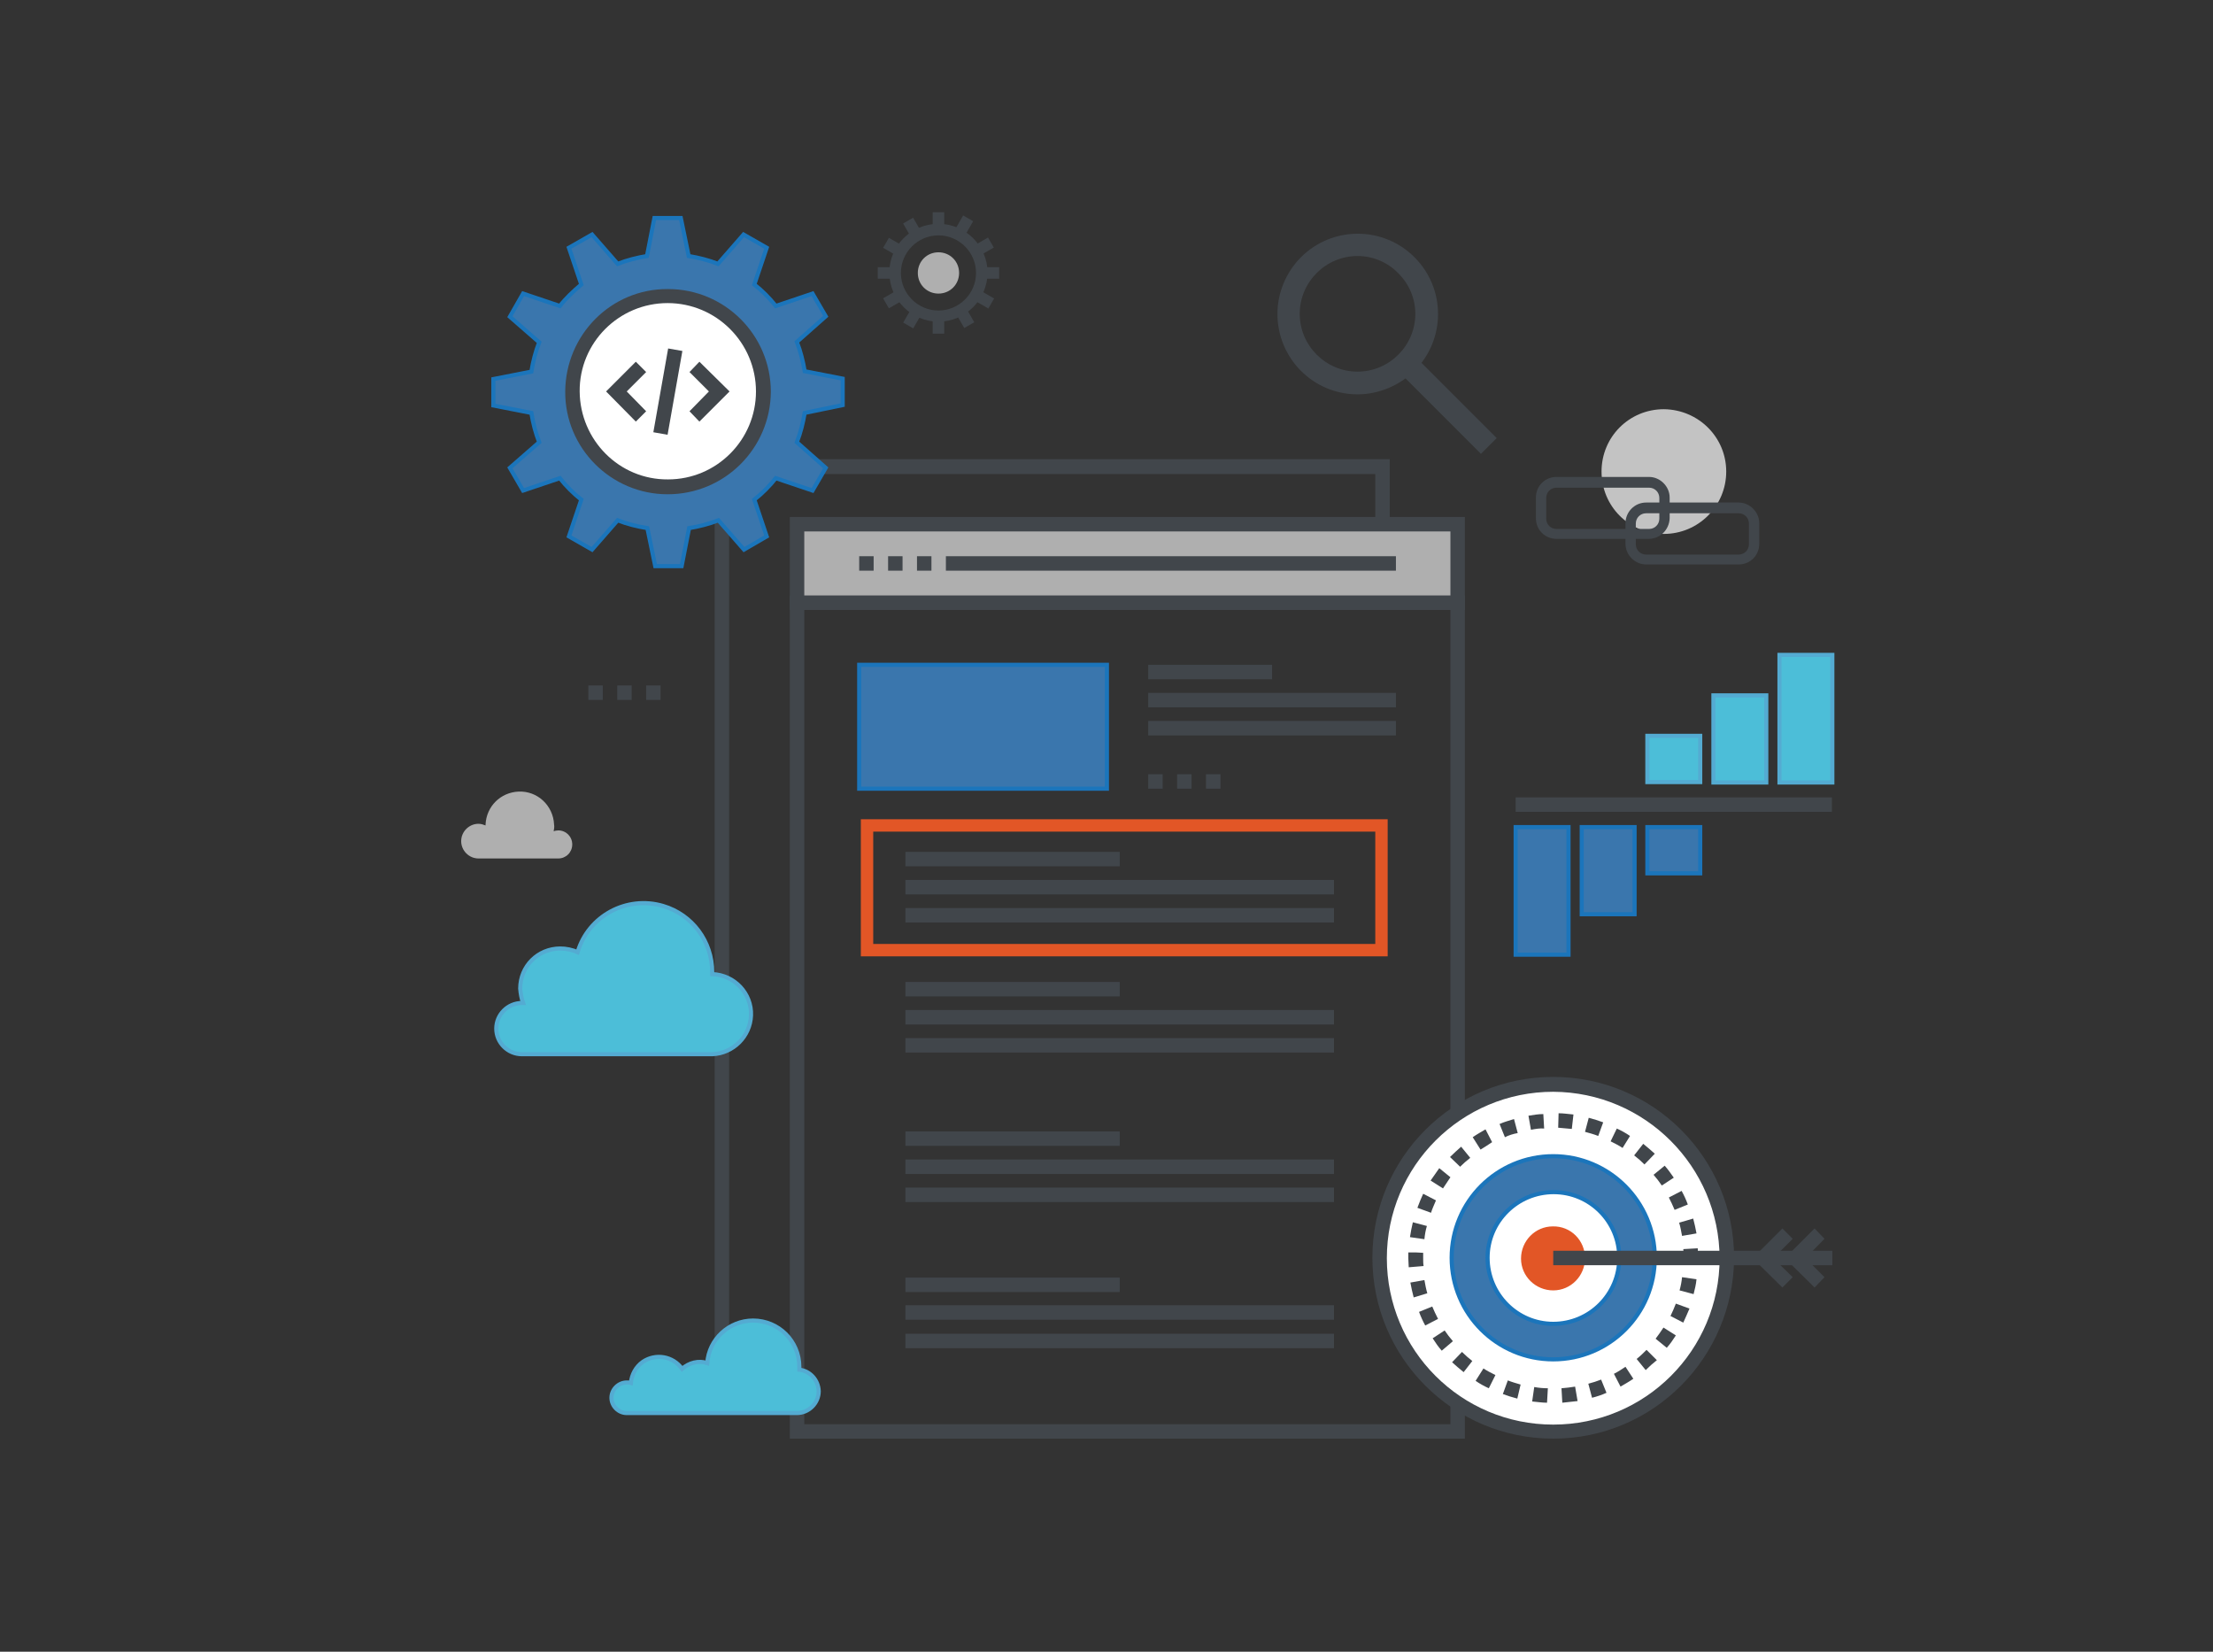
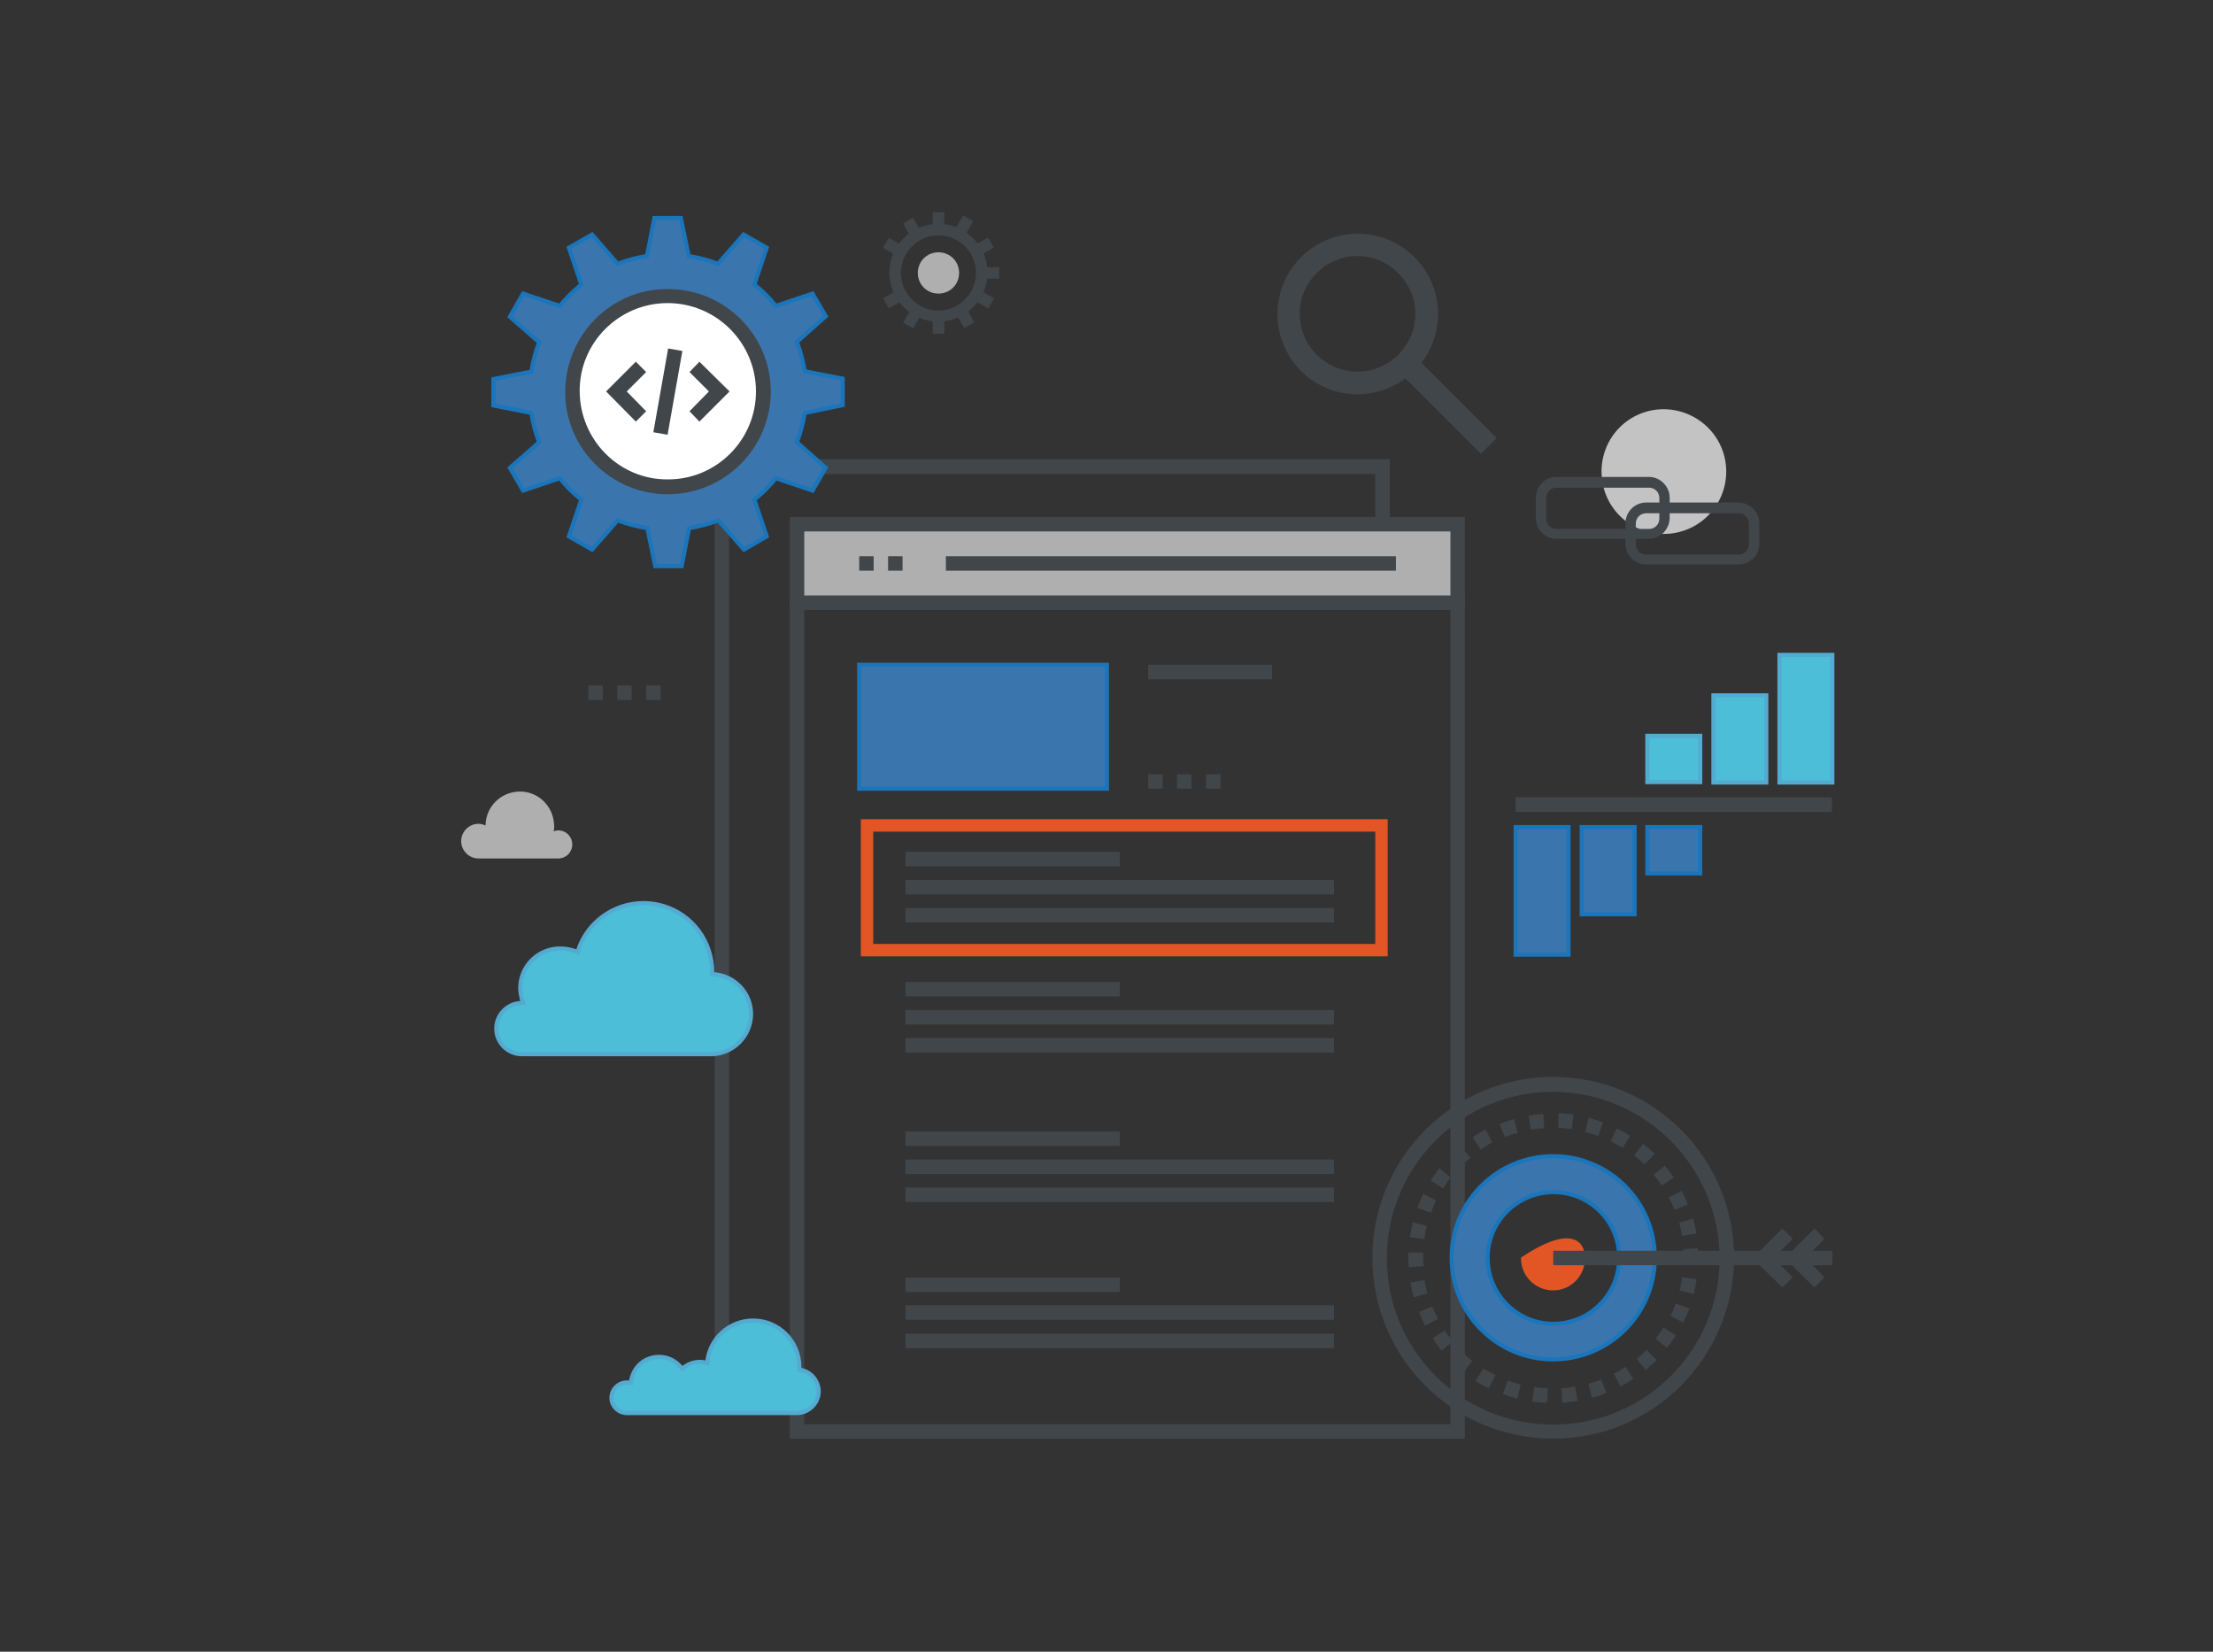
<svg xmlns="http://www.w3.org/2000/svg" id="Layer_1" x="0px" y="0px" viewBox="0 0 536 400" style="enable-background:new 0 0 536 400;" xml:space="preserve">
  <rect x="0" y="0" width="536" height="400" fill="#333333" stroke="none" />
  <style type="text/css"> .st0{fill:#4CBED8;stroke:#54ABD2;stroke-miterlimit:10;} .st1{fill:#3A76AD;stroke:#1B75BB;stroke-miterlimit:10;} .st2{fill:#41464B;} .st3{fill:#AFAFAF;} .st4{fill:#C3C3C3;} .st5{fill:none;stroke:#E25626;stroke-width:3;stroke-miterlimit:10;} .st6{fill:#FFFFFF;} .st7{fill:#E25626;stroke:#E25626;stroke-miterlimit:10;} .st8{fill:#F0ECD6;} .st9{fill:#777471;} .st10{fill:#C6C5C3;} .st11{fill:#F3904C;} .st12{fill:#8EA96C;} .st13{fill:#003A53;} .st14{fill:#B0D9ED;} .st15{fill:#F7B242;} .st16{fill:#FAD574;} .st17{fill:#E25626;} .st18{fill:#1B75BB;} .st19{fill:#70A541;} .st20{fill:#54ABD2;} .st21{fill:#4D4D4D;} </style>
  <g id="Layer_2_1_">
    <g id="Layer_1-2">
      <rect x="399" y="178.2" class="st0" width="12.8" height="11.2" />
      <rect x="415" y="168.4" class="st0" width="12.8" height="21.1" />
      <rect x="431" y="158.6" class="st0" width="12.8" height="30.9" />
      <rect x="399" y="200.3" class="st1" width="12.8" height="11.2" />
      <rect x="383.1" y="200.3" class="st1" width="12.8" height="21.1" />
      <rect x="367.1" y="200.3" class="st1" width="12.8" height="30.9" />
      <rect x="367.1" y="193.1" class="st2" width="76.6" height="3.5" />
      <path class="st3" d="M135.2,201.1c-0.4,0-0.8,0.1-1.1,0.2c0.1-0.5,0.2-1.1,0.1-1.6c-0.2-4.6-4-8.2-8.6-8c-4.4,0.2-7.8,3.6-8,8 c0,0.1,0,0.1,0,0.2c-0.5-0.2-1.1-0.4-1.7-0.4c-2.3,0-4.2,1.9-4.2,4.2c0,2.3,1.9,4.2,4.2,4.2h19.3c1.9,0,3.4-1.5,3.4-3.4 C138.6,202.6,137.1,201.1,135.2,201.1L135.2,201.1z" />
      <path class="st2" d="M328.8,95.5c-10.7,0-19.4-8.7-19.4-19.5c0-5.1,2.1-10.1,5.7-13.7c7.6-7.6,19.9-7.6,27.5,0 c7.6,7.6,7.6,19.9,0,27.5C338.9,93.4,333.9,95.5,328.8,95.5z M328.8,62c-7.7,0-14,6.3-14,14s6.3,14,14,14c7.7,0,14-6.3,14-14 c0-3.7-1.5-7.2-4.1-9.8C336.1,63.5,332.5,62,328.8,62z" />
      <rect x="347.9" y="83.7" transform="matrix(0.707 -0.707 0.707 0.707 33.47 276.619)" class="st2" width="5.4" height="28.4" />
      <path class="st2" d="M227.3,77.9c-6.5,0-11.9-5.3-11.9-11.9c0-6.5,5.3-11.8,11.9-11.8c6.5,0,11.9,5.3,11.9,11.9c0,0,0,0,0,0 C239.1,72.6,233.8,77.9,227.3,77.9z M227.3,57c-5,0-9.1,4.1-9.1,9.1s4.1,9.1,9.1,9.1s9.1-4.1,9.1-9.1 C236.4,61.1,232.3,57,227.3,57z" />
      <path class="st3" d="M232.3,66.1c0,2.8-2.2,5-5,5c-2.8,0-5-2.2-5-5c0-2.8,2.2-5,5-5C230.1,61.1,232.3,63.3,232.3,66.1z" />
      <rect x="225.9" y="51.4" class="st2" width="2.8" height="4.2" />
      <rect x="219.6" y="53.1" transform="matrix(0.866 -0.5 0.5 0.866 2.014 117.943)" class="st2" width="2.8" height="4.2" />
      <rect x="215" y="57.7" transform="matrix(0.5 -0.866 0.866 0.5 56.429 217.358)" class="st2" width="2.8" height="4.2" />
-       <rect x="212.6" y="64.7" class="st2" width="4.2" height="2.8" />
      <rect x="214.3" y="71" transform="matrix(0.866 -0.5 0.5 0.866 -7.193 117.907)" class="st2" width="4.2" height="2.8" />
      <rect x="218.9" y="75.6" transform="matrix(0.5 -0.866 0.866 0.5 43.842 229.893)" class="st2" width="4.2" height="2.8" />
      <rect x="225.9" y="76.6" class="st2" width="2.8" height="4.2" />
      <rect x="232.2" y="74.9" transform="matrix(0.866 -0.501 0.501 0.866 -7.164 127.269)" class="st2" width="2.8" height="4.2" />
      <rect x="236.8" y="70.3" transform="matrix(0.5 -0.866 0.866 0.5 56.462 242.529)" class="st2" width="2.8" height="4.2" />
      <rect x="237.8" y="64.7" class="st2" width="4.2" height="2.8" />
      <rect x="236.1" y="58.4" transform="matrix(0.866 -0.5 0.5 0.866 2.002 127.097)" class="st2" width="4.2" height="2.8" />
      <rect x="231.4" y="53.3" transform="matrix(0.498 -0.867 0.867 0.498 69.739 229.899)" class="st2" width="4.2" height="2.8" />
      <path class="st4" d="M418.1,114.2c0,8.3-6.7,15.1-15.1,15.1s-15.1-6.7-15.1-15.1s6.7-15.1,15.1-15.1l0,0 C411.4,99.2,418.1,105.9,418.1,114.2z" />
      <path class="st2" d="M421.1,136.7h-22.4c-2.7,0-5-2.3-5-5v-5c0-2.7,2.2-5,5-5h22.4c2.7,0,5,2.3,5,5v5 C426.1,134.5,423.9,136.7,421.1,136.7z M398.7,124.3c-1.4,0-2.5,1.1-2.5,2.5v5c0,1.4,1.1,2.5,2.5,2.5h22.4c1.4,0,2.5-1.1,2.5-2.5 c0,0,0,0,0,0v-5c0-1.4-1.1-2.5-2.5-2.5L398.7,124.3z" />
      <path class="st2" d="M399.3,130.5H377c-2.8,0-5-2.2-5-5v-5c0-2.8,2.2-5,5-5h22.4c2.7,0,5,2.3,5,5v5 C404.3,128.3,402.1,130.5,399.3,130.5z M377,118.1c-1.4,0-2.5,1.1-2.5,2.5c0,0,0,0,0,0v5c0,1.4,1.1,2.5,2.5,2.5l0,0h22.4 c1.4,0,2.5-1.1,2.5-2.5v-5c0-1.4-1.1-2.5-2.5-2.5H377z" />
      <path class="st2" d="M354.8,348.4H191.3V144.2h163.5V348.4z M194.8,344.9h156.5V147.7H194.8V344.9z" />
      <rect x="193.1" y="127" class="st3" width="160" height="19" />
      <path class="st2" d="M354.8,147.7H191.3v-22.5h163.5V147.7z M194.8,144.2h156.5v-15.5H194.8V144.2z" />
-       <rect x="222.1" y="134.7" class="st2" width="3.5" height="3.5" />
      <rect x="229.1" y="134.7" class="st2" width="109" height="3.5" />
      <rect x="215.1" y="134.7" class="st2" width="3.5" height="3.5" />
      <rect x="208.1" y="134.7" class="st2" width="3.5" height="3.5" />
      <polygon class="st2" points="188.8,334.5 173.1,334.5 173.1,111.2 336.6,111.2 336.6,127 333.1,127 333.1,114.8 176.6,114.8 176.6,331 188.8,331 " />
      <rect x="208.1" y="161" class="st1" width="60" height="30" />
      <rect x="210" y="199.9" class="st5" width="124.6" height="30.2" />
-       <rect x="278.1" y="174.6" class="st2" width="60" height="3.5" />
-       <rect x="278.1" y="167.8" class="st2" width="60" height="3.5" />
      <rect x="278.1" y="161" class="st2" width="30" height="3.5" />
      <rect x="219.3" y="251.4" class="st2" width="103.8" height="3.5" />
      <rect x="219.3" y="244.6" class="st2" width="103.8" height="3.5" />
      <rect x="219.3" y="237.8" class="st2" width="51.9" height="3.5" />
      <rect x="219.3" y="219.9" class="st2" width="103.8" height="3.5" />
      <rect x="219.3" y="213.1" class="st2" width="103.8" height="3.5" />
      <rect x="219.3" y="206.3" class="st2" width="51.9" height="3.5" />
      <rect x="219.3" y="287.6" class="st2" width="103.8" height="3.5" />
      <rect x="219.3" y="280.8" class="st2" width="103.8" height="3.5" />
      <rect x="219.3" y="274" class="st2" width="51.9" height="3.5" />
      <rect x="219.3" y="323" class="st2" width="103.8" height="3.5" />
      <rect x="219.3" y="316.1" class="st2" width="103.8" height="3.5" />
      <rect x="219.3" y="309.4" class="st2" width="51.9" height="3.5" />
      <rect x="292.1" y="187.5" class="st2" width="3.5" height="3.5" />
      <rect x="285.1" y="187.5" class="st2" width="3.5" height="3.5" />
      <rect x="278.1" y="187.5" class="st2" width="3.5" height="3.5" />
-       <path class="st6" d="M418.2,304.7c0-23.2-18.8-42-42-42c-23.2,0-42,18.8-42,42c0,23.2,18.8,42,42,42l0,0 C399.4,346.7,418.2,327.9,418.2,304.7z" />
      <path class="st1" d="M376.2,280c-13.6,0-24.6,11-24.6,24.6s11,24.6,24.6,24.6c13.6,0,24.6-11,24.6-24.6 C400.8,291.1,389.8,280,376.2,280C376.2,280,376.2,280,376.2,280z M376.2,320.6c-8.8,0-15.9-7.2-15.9-16c0-8.8,7.2-15.9,16-15.9 c8.8,0,15.9,7.1,15.9,15.9C392.2,313.5,385,320.6,376.2,320.6z" />
-       <path class="st7" d="M383.4,304.7c0,4-3.2,7.3-7.2,7.3s-7.3-3.2-7.3-7.2c0-4,3.2-7.3,7.2-7.3c0,0,0,0,0,0 C380.2,297.4,383.4,300.7,383.4,304.7z" />
+       <path class="st7" d="M383.4,304.7c0,4-3.2,7.3-7.2,7.3s-7.3-3.2-7.3-7.2c0,0,0,0,0,0 C380.2,297.4,383.4,300.7,383.4,304.7z" />
      <path class="st2" d="M374.7,339.7c-1.2,0-2.4-0.2-3.6-0.3l0.5-3.5c1.1,0.2,2.2,0.3,3.3,0.3L374.7,339.7z M378.4,339.7l-0.2-3.5 c1.1-0.1,2.2-0.2,3.3-0.4l0.6,3.5C380.9,339.4,379.6,339.6,378.4,339.7L378.4,339.7z M367.5,338.7c-1.2-0.3-2.4-0.7-3.5-1.1 l1.2-3.3c1,0.4,2.1,0.7,3.1,1L367.5,338.7z M385.6,338.5l-0.9-3.4c1.1-0.3,2.1-0.6,3.1-1l1.3,3.2 C388,337.8,386.8,338.2,385.6,338.5L385.6,338.5z M360.6,336.2c-1.1-0.5-2.2-1.1-3.2-1.8l1.9-3c0.9,0.6,1.9,1.1,2.9,1.6 L360.6,336.2z M392.5,335.8l-1.6-3.1c1-0.5,1.9-1.1,2.8-1.7l1.9,2.9C394.6,334.6,393.5,335.2,392.5,335.8L392.5,335.8z M354.5,332.3c-1-0.8-1.9-1.6-2.8-2.4l2.4-2.5c0.8,0.8,1.6,1.5,2.5,2.2L354.5,332.3z M398.6,331.8l-2.2-2.7 c0.9-0.7,1.7-1.5,2.4-2.2l2.5,2.5C400.4,330.1,399.5,330.9,398.6,331.8L398.6,331.8z M349.2,327.1c-0.8-0.9-1.5-1.9-2.2-3l2.9-1.9 c0.6,0.9,1.3,1.8,2,2.6L349.2,327.1z M403.7,326.4l-2.7-2.2c0.7-0.9,1.3-1.8,1.9-2.7l3,1.9C405.2,324.5,404.5,325.5,403.7,326.4z M345.2,321c-0.6-1.1-1.1-2.2-1.5-3.3l3.2-1.3c0.4,1,0.9,2,1.4,3L345.2,321z M407.7,320.3l-3.1-1.6c0.5-1,0.9-2,1.3-3l3.3,1.2 C408.7,318.1,408.2,319.2,407.7,320.3L407.7,320.3z M342.4,314.2c-0.3-1.2-0.6-2.4-0.8-3.6l3.4-0.6c0.2,1.1,0.4,2.2,0.7,3.2 L342.4,314.2z M410.2,313.4l-3.4-0.9c0.3-1.1,0.5-2.1,0.6-3.2l3.5,0.5C410.8,311,410.5,312.2,410.2,313.4L410.2,313.4z M341.2,306.9c0-0.7-0.1-1.5-0.1-2.2c0-0.4,0-0.9,0-1.4h1.8l1.8,0.1v0c0,0.4,0,0.8,0,1.2c0,0.7,0,1.4,0.1,2L341.2,306.9z M411.3,306.1l-3.5-0.1v-0.1c0-0.5,0-0.9,0-1.3c0-0.7,0-1.4-0.1-2.1l3.5-0.2c0,0.8,0.1,1.6,0.1,2.3c0,0.5,0,0.9,0,1.4L411.3,306.1 z M345,300.1l-3.5-0.5c0.2-1.2,0.4-2.4,0.7-3.6l3.4,0.9C345.3,297.9,345.1,299,345,300.1L345,300.1z M407.4,299.3 c-0.2-1.1-0.4-2.2-0.7-3.2l3.4-1c0.3,1.2,0.6,2.4,0.8,3.6L407.4,299.3z M346.6,293.7l-3.3-1.2c0.4-1.1,0.9-2.3,1.4-3.4l3.1,1.6 C347.4,291.7,346.9,292.7,346.6,293.7L346.6,293.7z M405.6,293c-0.4-1-0.9-2-1.4-3l3.1-1.6c0.6,1.1,1.1,2.2,1.5,3.3L405.6,293z M349.5,287.8l-3-1.9c0.7-1,1.4-2,2.1-3l2.7,2.2C350.7,286,350.1,286.9,349.5,287.8L349.5,287.8z M402.5,287.1 c-0.6-0.9-1.3-1.8-2-2.6l2.7-2.2c0.8,0.9,1.5,1.9,2.2,2.9L402.5,287.1z M353.7,282.6l-2.5-2.4c0.9-0.9,1.8-1.7,2.7-2.5l2.2,2.7 c-0.9,0.7-1.7,1.4-2.5,2.2L353.7,282.6z M398.3,282c-0.8-0.8-1.6-1.5-2.5-2.2l2.2-2.8c1,0.8,1.9,1.6,2.8,2.4L398.3,282z M358.6,278.4l-1.9-3c1-0.7,2.1-1.3,3.1-1.9l1.6,3.1C360.5,277.2,359.6,277.8,358.6,278.4z M393,278c-0.9-0.6-1.9-1.1-2.9-1.6 l1.5-3.1c1.1,0.5,2.2,1.1,3.2,1.8L393,278z M364.5,275.4l-1.3-3.2c1.1-0.5,2.3-0.8,3.5-1.2l0.9,3.4 C366.5,274.6,365.5,274.9,364.5,275.4L364.5,275.4z M387.1,275.1c-1-0.4-2.1-0.7-3.2-1l0.9-3.4c1.2,0.3,2.4,0.7,3.5,1.1 L387.1,275.1z M370.8,273.6l-0.6-3.4c1.2-0.2,2.4-0.4,3.6-0.4l0.2,3.5C373,273.2,371.9,273.4,370.8,273.6L370.8,273.6z M380.7,273.4c-1.1-0.1-2.2-0.2-3.3-0.3l0.1-3.5c1.2,0,2.4,0.2,3.6,0.3L380.7,273.4z" />
      <path class="st2" d="M376.2,348.4c-24.2,0-43.8-19.6-43.8-43.8c0-24.2,19.6-43.8,43.8-43.8s43.8,19.6,43.8,43.8c0,0,0,0,0,0 C419.9,328.8,400.4,348.4,376.2,348.4z M376.2,264.4c-22.2,0-40.3,18-40.3,40.3s18,40.3,40.3,40.3s40.3-18,40.3-40.3c0,0,0,0,0,0 C416.4,282.5,398.4,264.5,376.2,264.4L376.2,264.4z" />
      <rect x="376.2" y="302.9" class="st2" width="67.6" height="3.5" />
      <polygon class="st2" points="439.5,311.8 432.3,304.7 439.5,297.5 441.9,300 437.3,304.7 441.9,309.3 " />
      <polygon class="st2" points="431.7,311.8 424.5,304.7 431.7,297.5 434.2,300 429.5,304.7 434.2,309.3 " />
      <path class="st1" d="M204.1,98.1v-6.4l-9.2-1.8c-0.4-2.4-1-4.8-1.9-7.1l7-6.2l-3.2-5.5l-8.9,3c-1.5-1.9-3.3-3.7-5.2-5.2l3-8.9 l-5.6-3.2l-6.2,7.1c-2.3-0.9-4.7-1.5-7.1-1.9l-1.9-9.2h-6.4l-1.8,9.2c-2.4,0.4-4.8,1-7.1,1.9l-6.2-7.1l-5.6,3.2l3,8.9 c-1.9,1.6-3.7,3.3-5.2,5.2l-8.9-3l-3.2,5.6l7.1,6.2c-0.9,2.3-1.5,4.7-1.9,7.1l-9.2,1.8v6.4l9.2,1.8c0.4,2.4,1,4.8,1.9,7.1 l-7.1,6.2l3.2,5.5l8.9-3c1.5,1.9,3.3,3.7,5.2,5.2l-3,8.9l5.6,3.2l6.2-7.1c2.3,0.9,4.7,1.5,7.2,1.9l1.9,9.2h6.4l1.8-9.2 c2.4-0.4,4.8-1,7.1-1.9l6.2,7.1l5.5-3.2l-3-8.9c1.9-1.5,3.7-3.3,5.2-5.2l8.9,3l3.2-5.5l-7-6.2c0.9-2.3,1.5-4.7,1.9-7.1L204.1,98.1 z" />
      <path class="st6" d="M184.9,94.8c0,12.8-10.4,23.1-23.1,23.1c-12.8,0-23.1-10.4-23.1-23.1c0-12.8,10.3-23.1,23.1-23.1 C174.5,71.7,184.9,82.1,184.9,94.8C184.9,94.8,184.9,94.8,184.9,94.8z" />
      <path class="st2" d="M161.7,119.7c-13.7,0-24.9-11.2-24.8-24.9S148,69.9,161.8,70c13.7,0,24.9,11.1,24.9,24.9 C186.6,108.6,175.5,119.7,161.7,119.7z M161.7,73.4c-11.8,0-21.4,9.6-21.3,21.4s9.6,21.4,21.4,21.3c11.8,0,21.3-9.6,21.3-21.3 C183.1,83,173.5,73.4,161.7,73.4z" />
      <polygon class="st2" points="154,102.1 146.8,94.8 154,87.6 156.5,90.1 151.8,94.8 156.5,99.6 " />
      <polygon class="st2" points="169.4,102.1 167,99.6 171.7,94.8 167,90.1 169.4,87.6 176.7,94.8 " />
      <rect x="151.4" y="93.1" transform="matrix(0.174 -0.985 0.985 0.174 40.198 237.608)" class="st2" width="20.6" height="3.5" />
      <rect x="142.5" y="166" class="st2" width="3.5" height="3.5" />
      <rect x="149.5" y="166" class="st2" width="3.5" height="3.5" />
      <rect x="156.5" y="166" class="st2" width="3.5" height="3.5" />
      <path class="st0" d="M126.4,242.9h0.3c-0.4-1.1-0.6-2.3-0.7-3.5c0-5.4,4.3-9.7,9.7-9.7c1.4,0,2.9,0.3,4.2,0.9 c2.6-8.8,11.9-13.8,20.7-11.2c7.1,2.1,11.9,8.6,11.9,16c0,0.2,0,0.3,0,0.5l0,0c5.4,0.2,9.6,4.7,9.4,10c-0.2,5.1-4.3,9.2-9.4,9.4 h-46.1c-3.4,0-6.2-2.8-6.2-6.2S123,242.9,126.4,242.9L126.4,242.9z" />
      <path class="st0" d="M193.6,331.7c0-0.2,0-0.5,0-0.7c0-6.2-5-11.2-11.2-11.2c-5.8,0-10.7,4.5-11.1,10.3c-2.1-0.7-4.4-0.1-6.1,1.4 c-2.2-3.1-6.4-3.8-9.5-1.7c-1.7,1.2-2.7,3.1-2.9,5.1c-0.3-0.1-0.7-0.1-1-0.1c-2,0-3.7,1.7-3.7,3.7c0,2,1.7,3.7,3.7,3.7h41.2 c2.9,0,5.3-2.4,5.3-5.3C198.2,334.2,196.2,332,193.6,331.7z" />
    </g>
  </g>
</svg>